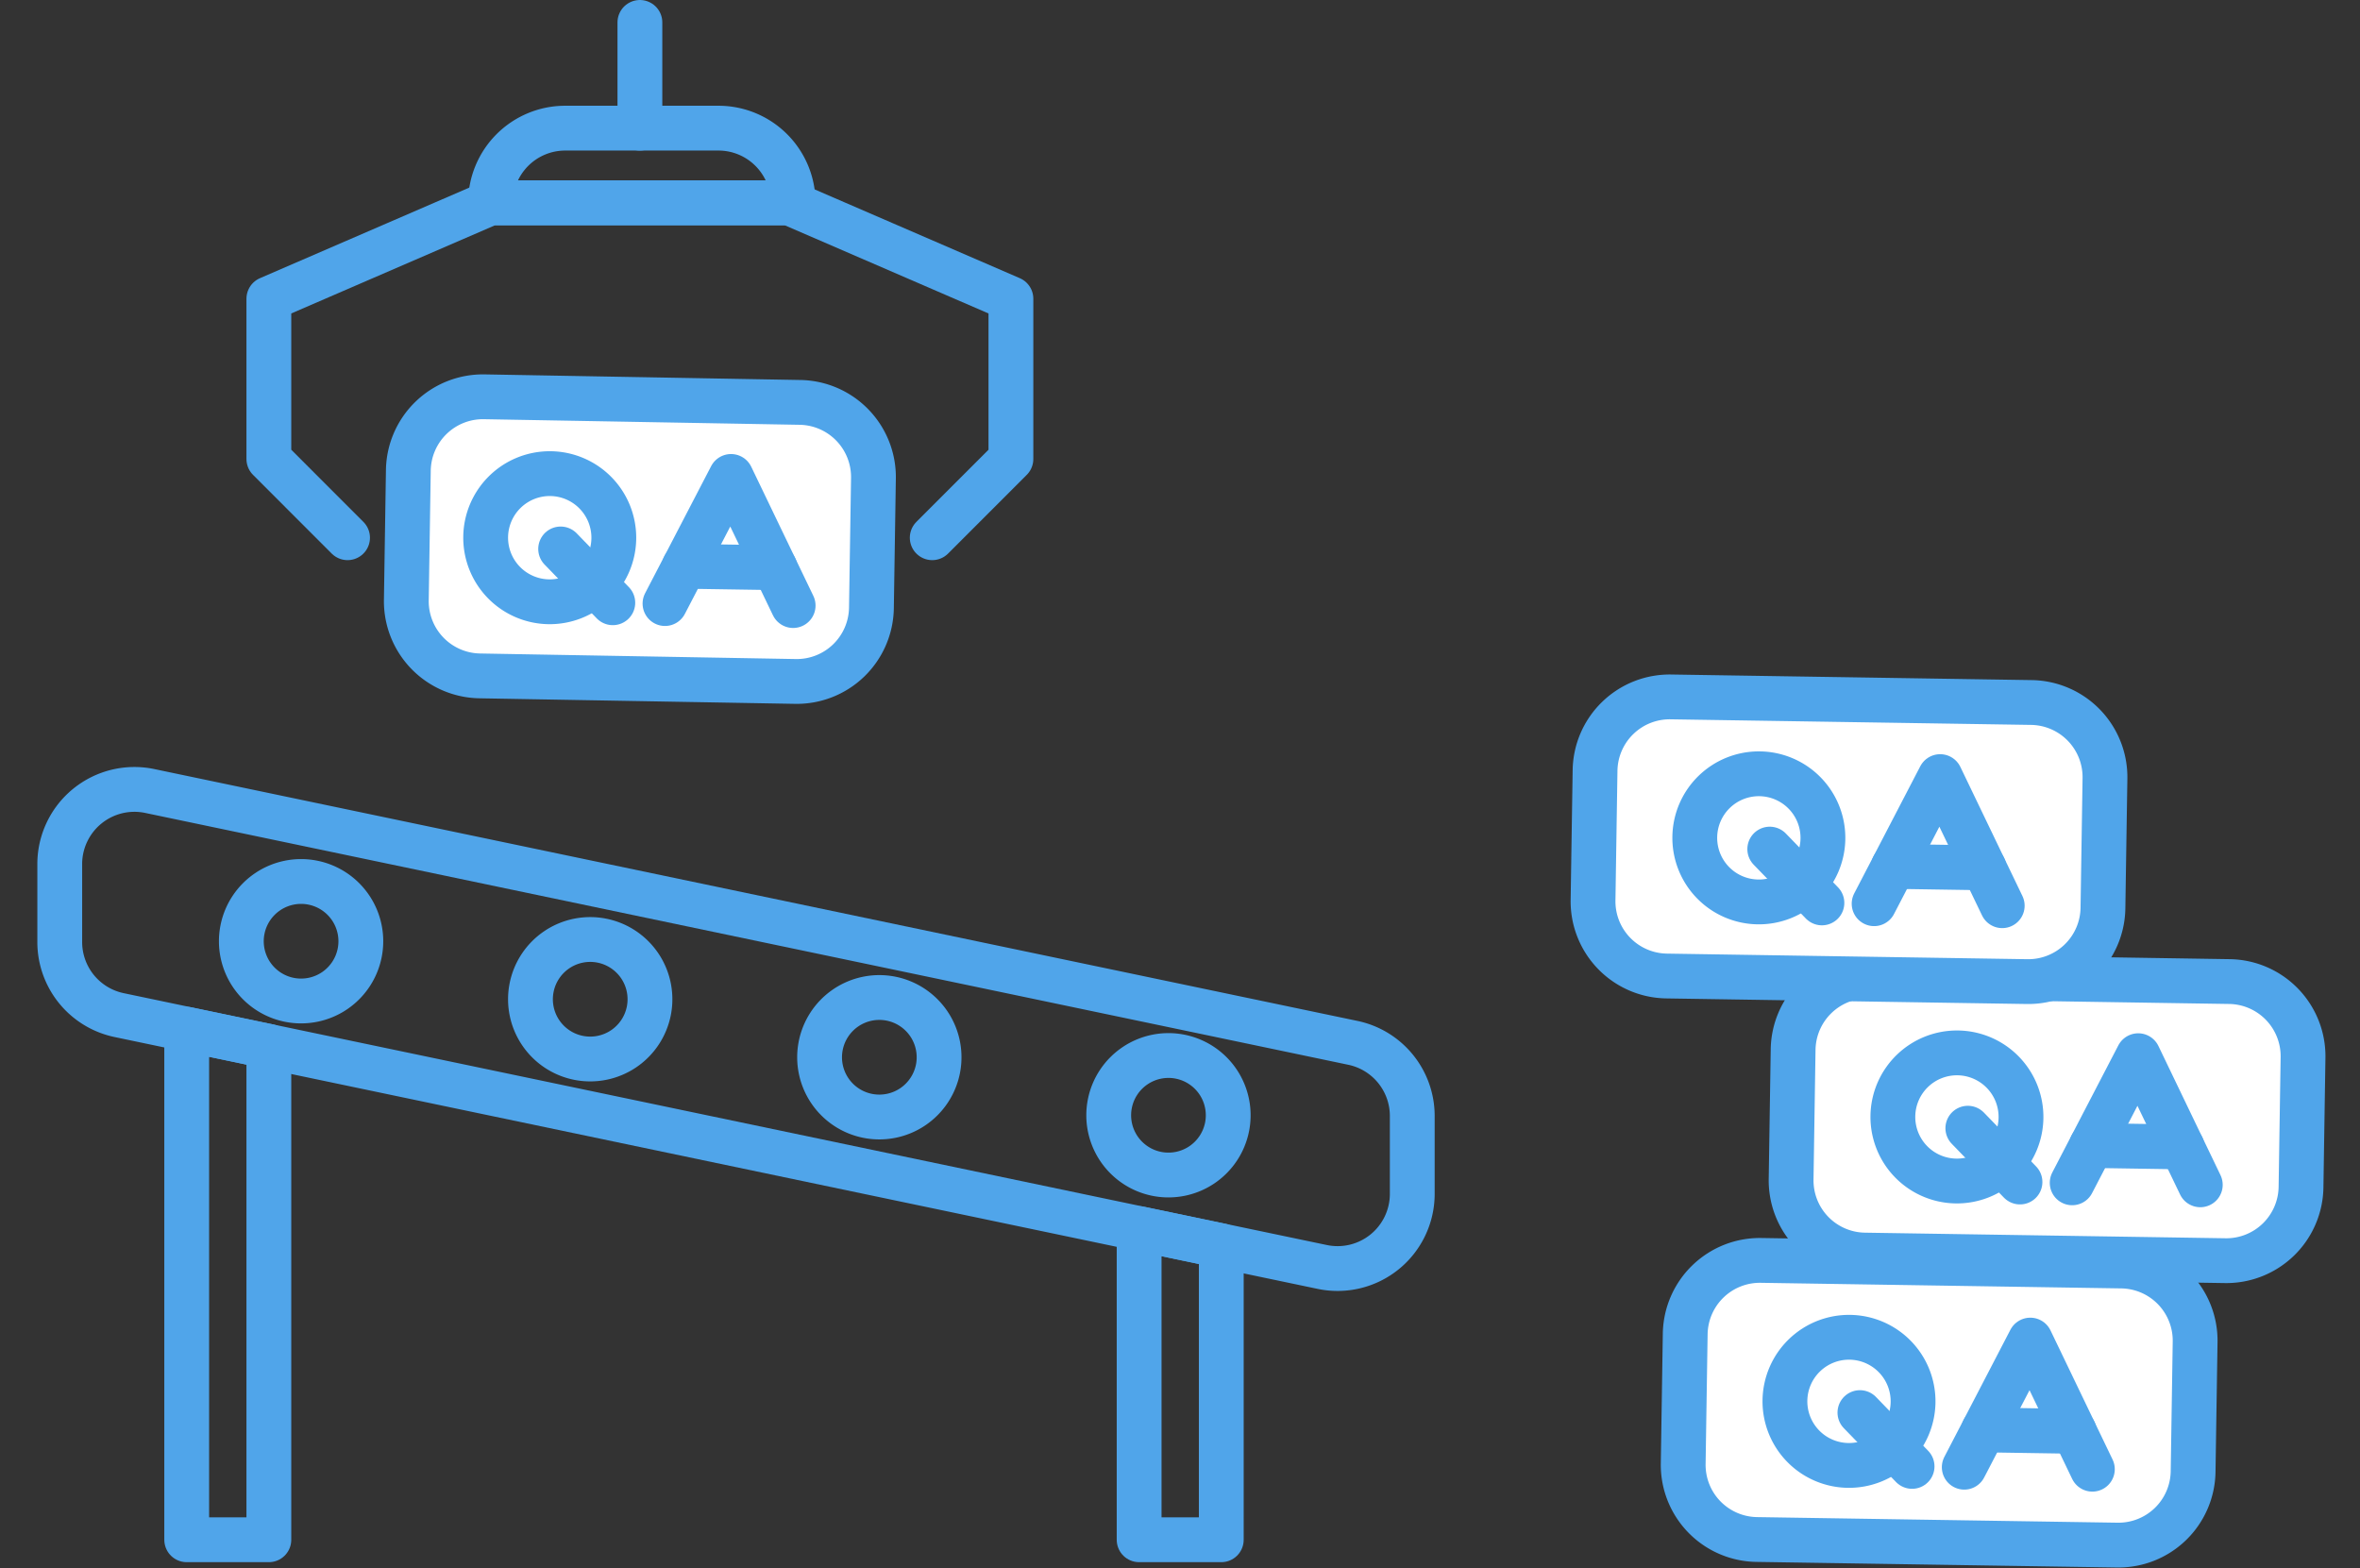
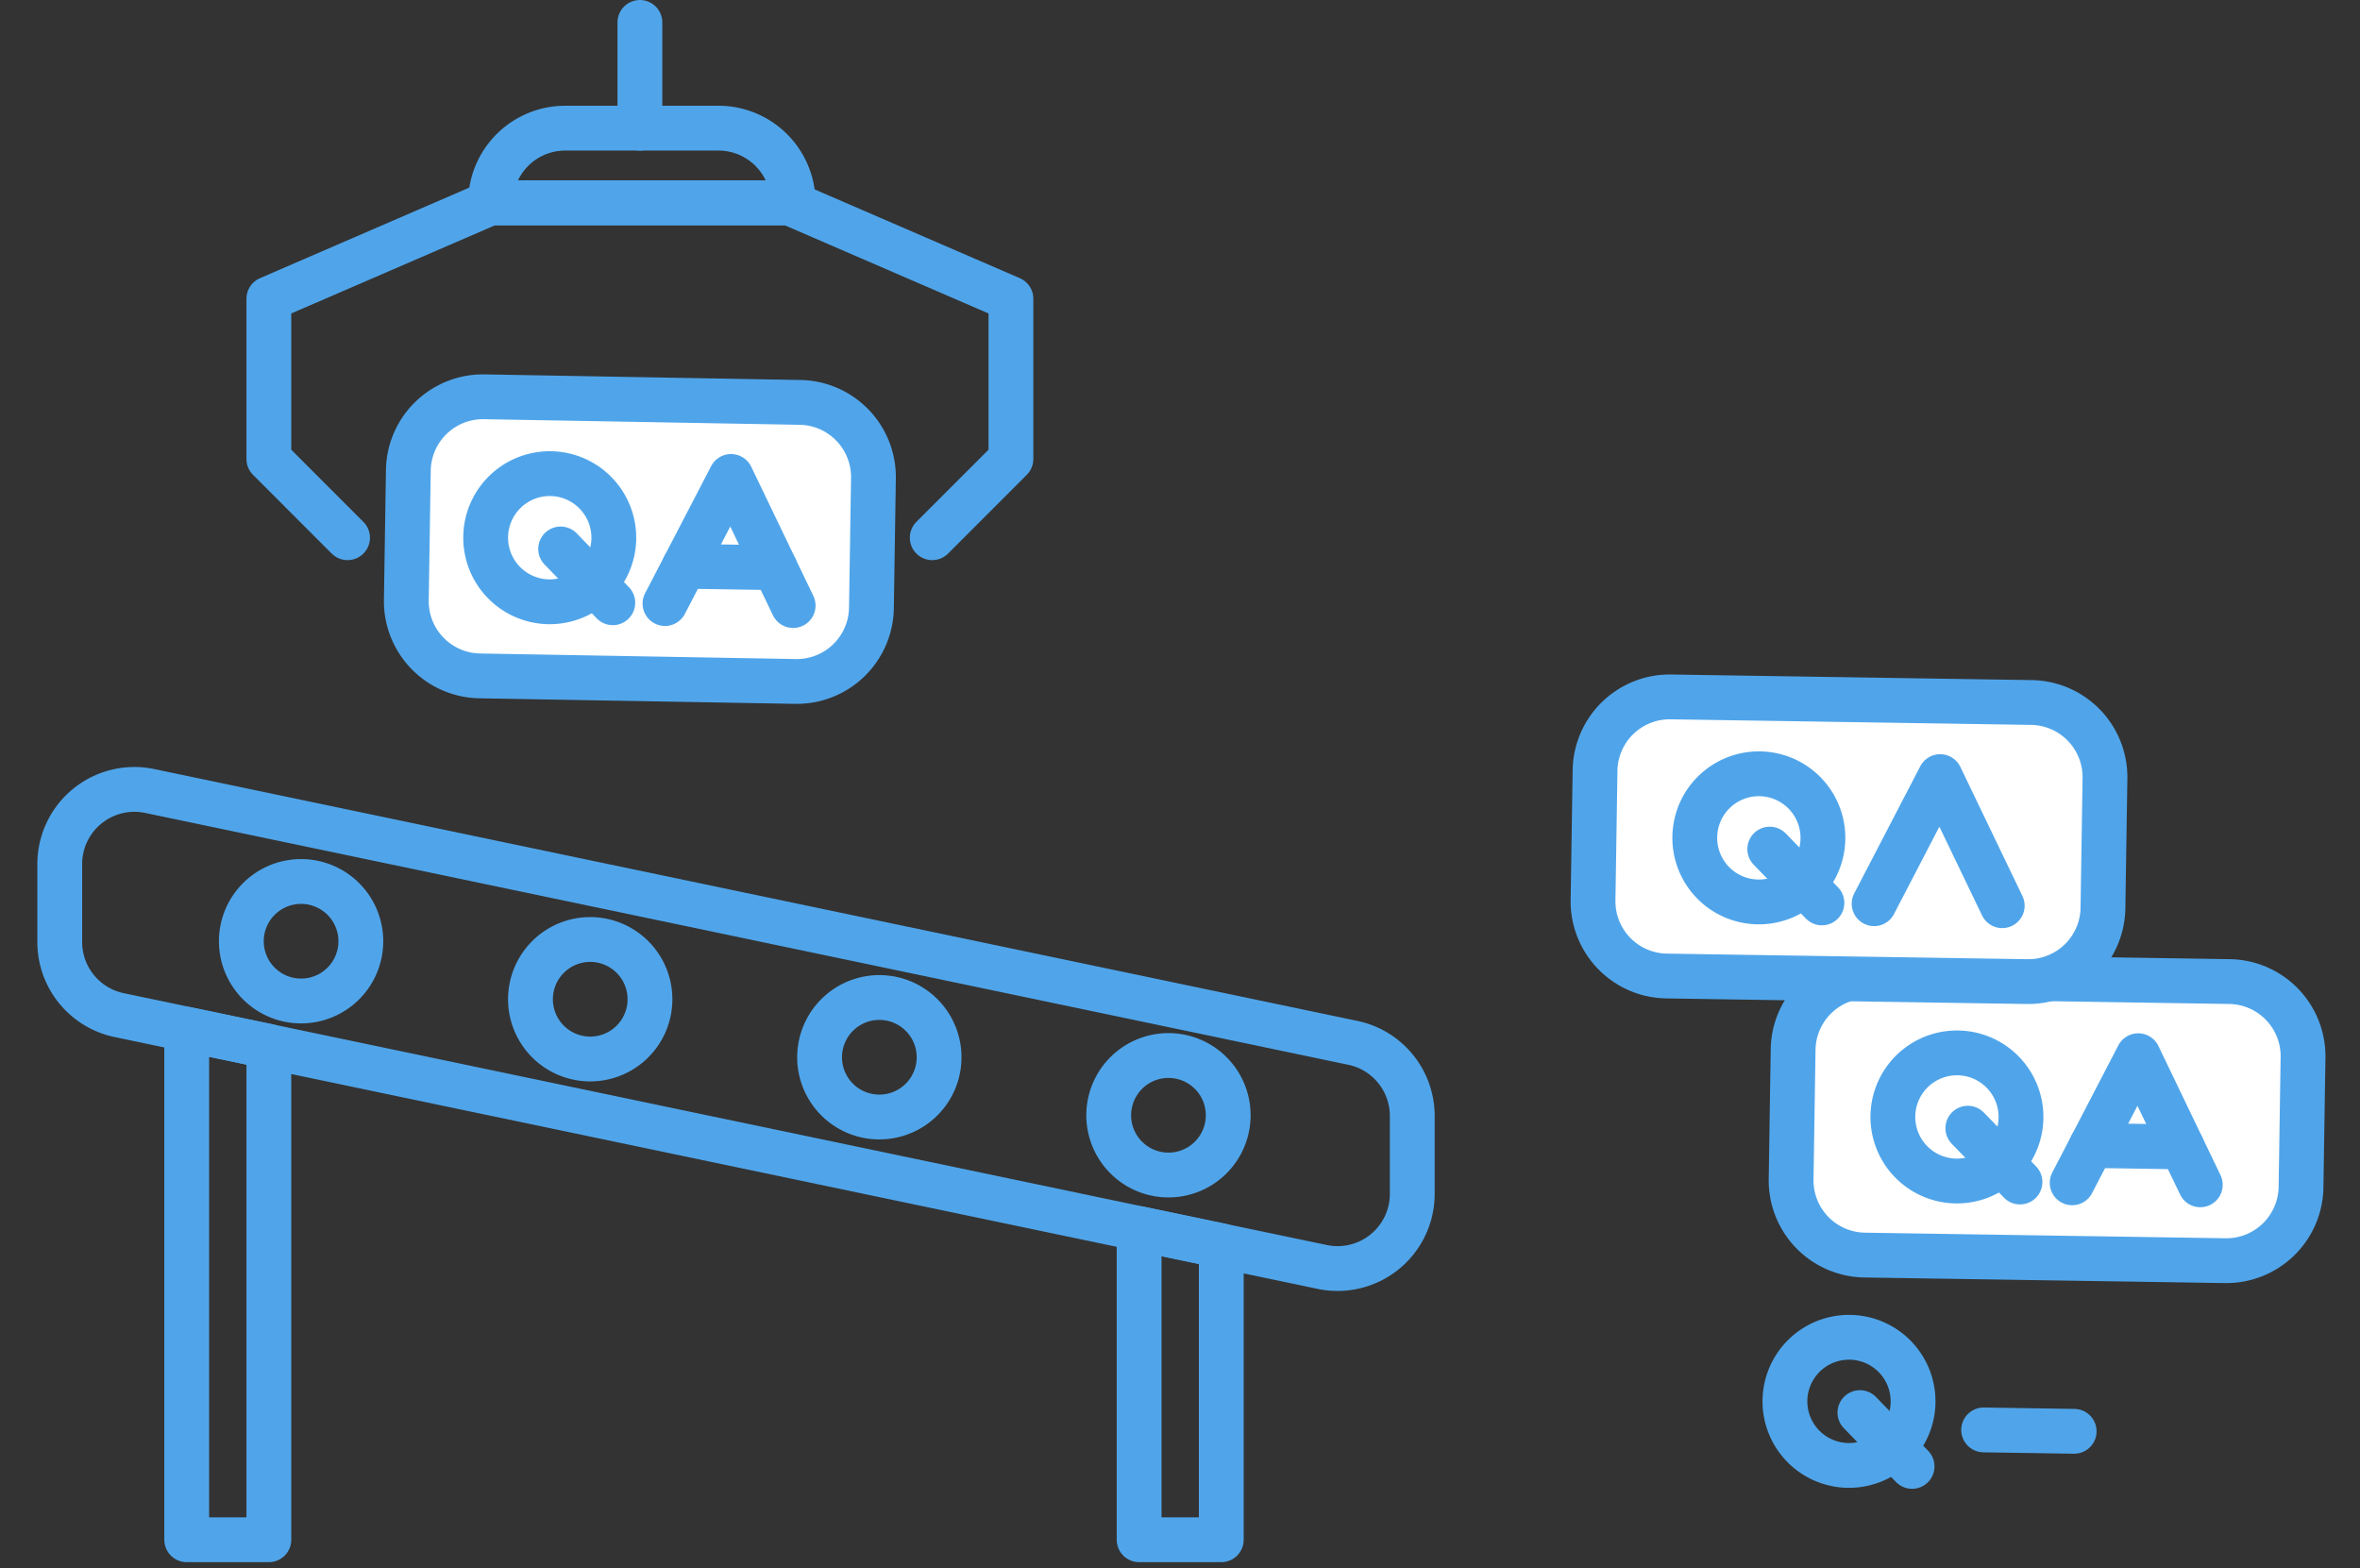
<svg xmlns="http://www.w3.org/2000/svg" width="316" height="210" viewBox="0 0 316 210">
  <rect x="0" y="0" width="316" height="210" fill="#333333" stroke="none" />
  <defs>
    <clipPath id="clip-path">
      <rect id="長方形_320" data-name="長方形 320" width="306.375" height="209.885" fill="none" />
    </clipPath>
  </defs>
  <g id="グループ_1795" data-name="グループ 1795" transform="translate(605 -1458)">
    <g id="グループ_1787" data-name="グループ 1787" transform="translate(-600 1458)">
      <g id="グループ_1666" data-name="グループ 1666" clip-path="url(#clip-path)">
        <path id="パス_641193" data-name="パス 641193" d="M172.048,169.641l-161.1-33.723A10,10,0,0,1,3,126.13V115.7a10,10,0,0,1,12.049-9.788l161.1,33.722a10,10,0,0,1,7.951,9.788v10.431A10,10,0,0,1,172.048,169.641Z" fill="none" stroke="#50a5ea" stroke-linecap="round" stroke-linejoin="round" stroke-width="6" />
        <path id="パス_641194" data-name="パス 641194" d="M31,206.17H20V137.812l11,2.3Z" fill="none" stroke="#50a5ea" stroke-linecap="round" stroke-linejoin="round" stroke-width="6" />
        <path id="パス_641195" data-name="パス 641195" d="M158.527,206.17h-11V164.508l11,2.3Z" fill="none" stroke="#50a5ea" stroke-linecap="round" stroke-linejoin="round" stroke-width="6" />
-         <path id="パス_641196" data-name="パス 641196" d="M278.5,206.884l-48.278-.749a10,10,0,0,1-9.844-10.154l.269-17.373a10,10,0,0,1,10.154-9.844l48.279.749a10,10,0,0,1,9.844,10.153l-.27,17.374A10,10,0,0,1,278.5,206.884Z" fill="#fff" stroke="#50a5ea" stroke-linecap="round" stroke-linejoin="round" stroke-width="6" />
        <path id="パス_641197" data-name="パス 641197" d="M251.156,187.77a8.579,8.579,0,1,1-8.444-8.711A8.578,8.578,0,0,1,251.156,187.77Z" fill="none" stroke="#50a5ea" stroke-linecap="round" stroke-linejoin="round" stroke-width="6" />
        <line id="線_117" data-name="線 117" x1="6.985" y1="7.205" transform="translate(244.039 189.142)" fill="none" stroke="#50a5ea" stroke-linecap="round" stroke-linejoin="round" stroke-width="6" />
-         <path id="パス_641198" data-name="パス 641198" d="M258.01,196.455l8.844-17.022,8.311,17.289" fill="none" stroke="#50a5ea" stroke-linecap="round" stroke-linejoin="round" stroke-width="6" />
        <line id="線_118" data-name="線 118" x2="12.122" y2="0.188" transform="translate(260.605 191.461)" fill="none" stroke="#50a5ea" stroke-linecap="round" stroke-linejoin="round" stroke-width="6" />
        <path id="パス_641199" data-name="パス 641199" d="M292.95,168.8l-48.279-.749a10,10,0,0,1-9.844-10.154l.269-17.373a10,10,0,0,1,10.155-9.844l48.278.749a10,10,0,0,1,9.844,10.153l-.27,17.374A10,10,0,0,1,292.95,168.8Z" fill="#fff" stroke="#50a5ea" stroke-linecap="round" stroke-linejoin="round" stroke-width="6" />
        <path id="パス_641200" data-name="パス 641200" d="M265.607,149.691a8.578,8.578,0,1,1-8.444-8.711A8.577,8.577,0,0,1,265.607,149.691Z" fill="none" stroke="#50a5ea" stroke-linecap="round" stroke-linejoin="round" stroke-width="6" />
        <line id="線_119" data-name="線 119" x1="6.984" y1="7.205" transform="translate(258.49 151.063)" fill="none" stroke="#50a5ea" stroke-linecap="round" stroke-linejoin="round" stroke-width="6" />
        <path id="パス_641201" data-name="パス 641201" d="M272.461,158.376l8.844-17.022,8.311,17.289" fill="none" stroke="#50a5ea" stroke-linecap="round" stroke-linejoin="round" stroke-width="6" />
        <line id="線_120" data-name="線 120" x2="12.122" y2="0.188" transform="translate(275.056 153.382)" fill="none" stroke="#50a5ea" stroke-linecap="round" stroke-linejoin="round" stroke-width="6" />
        <path id="パス_641202" data-name="パス 641202" d="M266.429,131.434l-48.279-.749a10,10,0,0,1-9.844-10.154l.269-17.373a10,10,0,0,1,10.155-9.844l48.278.749a10,10,0,0,1,9.844,10.153l-.27,17.374A10,10,0,0,1,266.429,131.434Z" fill="#fff" stroke="#50a5ea" stroke-linecap="round" stroke-linejoin="round" stroke-width="6" />
        <path id="パス_641203" data-name="パス 641203" d="M239.085,112.32a8.579,8.579,0,1,1-8.444-8.711A8.577,8.577,0,0,1,239.085,112.32Z" fill="none" stroke="#50a5ea" stroke-linecap="round" stroke-linejoin="round" stroke-width="6" />
        <line id="線_121" data-name="線 121" x1="6.985" y1="7.205" transform="translate(231.967 113.692)" fill="none" stroke="#50a5ea" stroke-linecap="round" stroke-linejoin="round" stroke-width="6" />
        <path id="パス_641204" data-name="パス 641204" d="M245.94,121.005l8.844-17.021,8.311,17.288" fill="none" stroke="#50a5ea" stroke-linecap="round" stroke-linejoin="round" stroke-width="6" />
-         <line id="線_122" data-name="線 122" x2="12.122" y2="0.188" transform="translate(248.534 116.011)" fill="none" stroke="#50a5ea" stroke-linecap="round" stroke-linejoin="round" stroke-width="6" />
        <path id="パス_641205" data-name="パス 641205" d="M101.53,91.244,59.251,90.5a10,10,0,0,1-9.844-10.154l.269-17.372a10,10,0,0,1,10.155-9.845l42.278.75a10,10,0,0,1,9.844,10.153l-.27,17.373A10,10,0,0,1,101.53,91.244Z" fill="#fff" stroke="#50a5ea" stroke-linecap="round" stroke-linejoin="round" stroke-width="6" />
        <path id="パス_641206" data-name="パス 641206" d="M77.187,72.13a8.579,8.579,0,1,1-8.444-8.711A8.577,8.577,0,0,1,77.187,72.13Z" fill="none" stroke="#50a5ea" stroke-linecap="round" stroke-linejoin="round" stroke-width="6" />
        <line id="線_123" data-name="線 123" x1="6.985" y1="7.205" transform="translate(70.069 73.502)" fill="none" stroke="#50a5ea" stroke-linecap="round" stroke-linejoin="round" stroke-width="6" />
        <path id="パス_641207" data-name="パス 641207" d="M84.041,80.816l8.844-17.022L101.2,81.083" fill="none" stroke="#50a5ea" stroke-linecap="round" stroke-linejoin="round" stroke-width="6" />
        <line id="線_124" data-name="線 124" x2="12.122" y2="0.188" transform="translate(86.636 75.822)" fill="none" stroke="#50a5ea" stroke-linecap="round" stroke-linejoin="round" stroke-width="6" />
        <path id="パス_641208" data-name="パス 641208" d="M119.824,72,130.36,61.46V40L100.68,27.158h-40L31,40V61.46L41.537,72" fill="none" stroke="#50a5ea" stroke-linecap="round" stroke-linejoin="round" stroke-width="6" />
        <path id="パス_641209" data-name="パス 641209" d="M91.2,17.159H70.68a10,10,0,0,0-10,10H101.2A10,10,0,0,0,91.2,17.159Z" fill="none" stroke="#50a5ea" stroke-linecap="round" stroke-linejoin="round" stroke-width="6" />
        <line id="線_125" data-name="線 125" y1="14.158" transform="translate(80.681 3.001)" fill="none" stroke="#50a5ea" stroke-linecap="round" stroke-linejoin="round" stroke-width="6" />
        <path id="パス_641210" data-name="パス 641210" d="M37.168,123.558a8,8,0,1,1-6.322-9.381A8,8,0,0,1,37.168,123.558Z" transform="translate(6 4)" fill="none" stroke="#50a5ea" stroke-linecap="round" stroke-linejoin="round" stroke-width="6" />
        <path id="パス_641211" data-name="パス 641211" d="M75.882,131.326a8,8,0,1,1-6.321-9.381A8,8,0,0,1,75.882,131.326Z" transform="translate(6 4)" fill="none" stroke="#50a5ea" stroke-linecap="round" stroke-linejoin="round" stroke-width="6" />
        <path id="パス_641212" data-name="パス 641212" d="M114.595,139.093a8,8,0,1,1-6.321-9.381A8,8,0,0,1,114.595,139.093Z" transform="translate(6 4)" fill="none" stroke="#50a5ea" stroke-linecap="round" stroke-linejoin="round" stroke-width="6" />
        <path id="パス_641213" data-name="パス 641213" d="M153.308,146.86a8,8,0,1,1-6.322-9.381A8,8,0,0,1,153.308,146.86Z" transform="translate(6 4)" fill="none" stroke="#50a5ea" stroke-linecap="round" stroke-linejoin="round" stroke-width="6" />
      </g>
    </g>
    <rect id="長方形_367" data-name="長方形 367" width="316" height="210" transform="translate(-605 1458)" fill="none" />
  </g>
</svg>